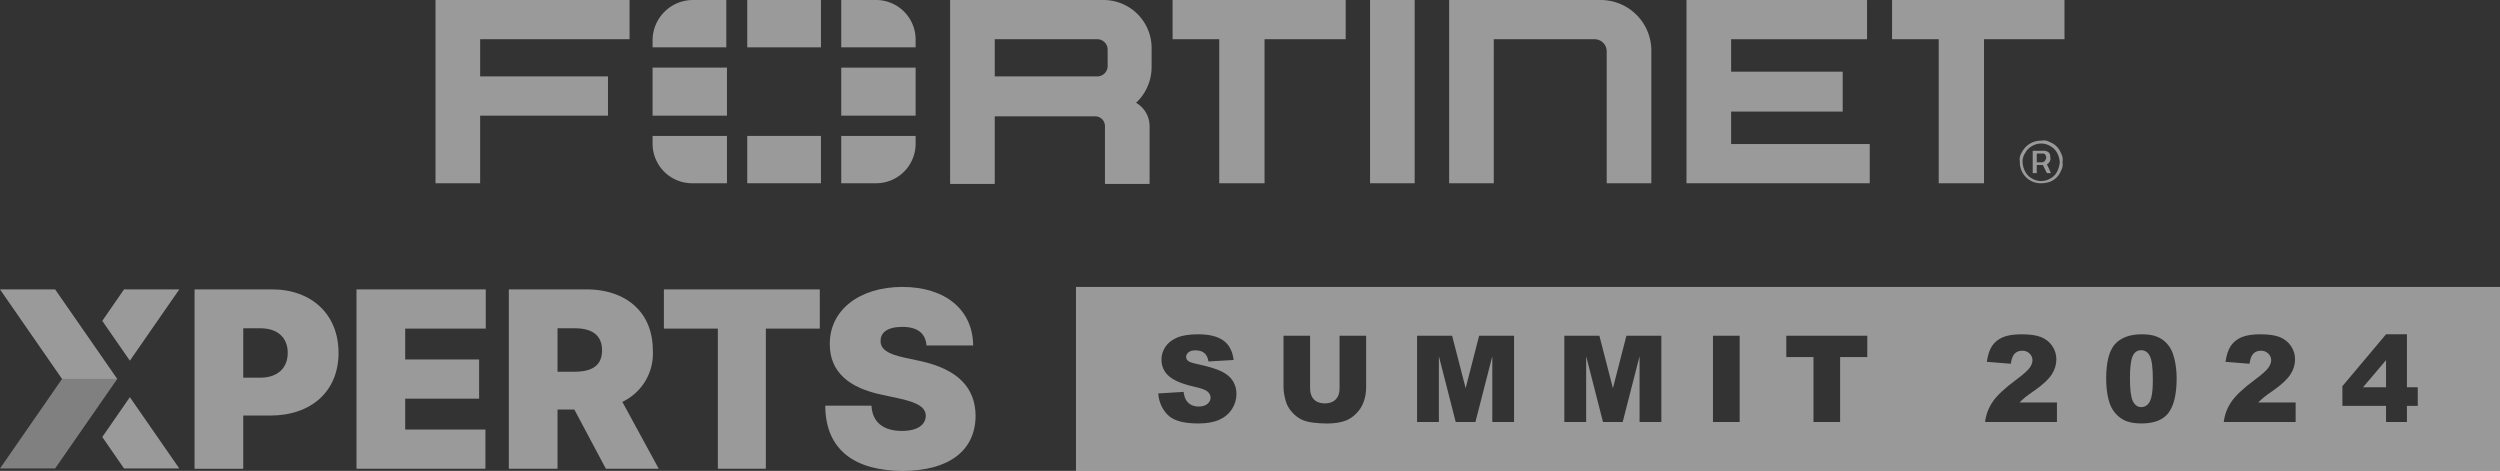
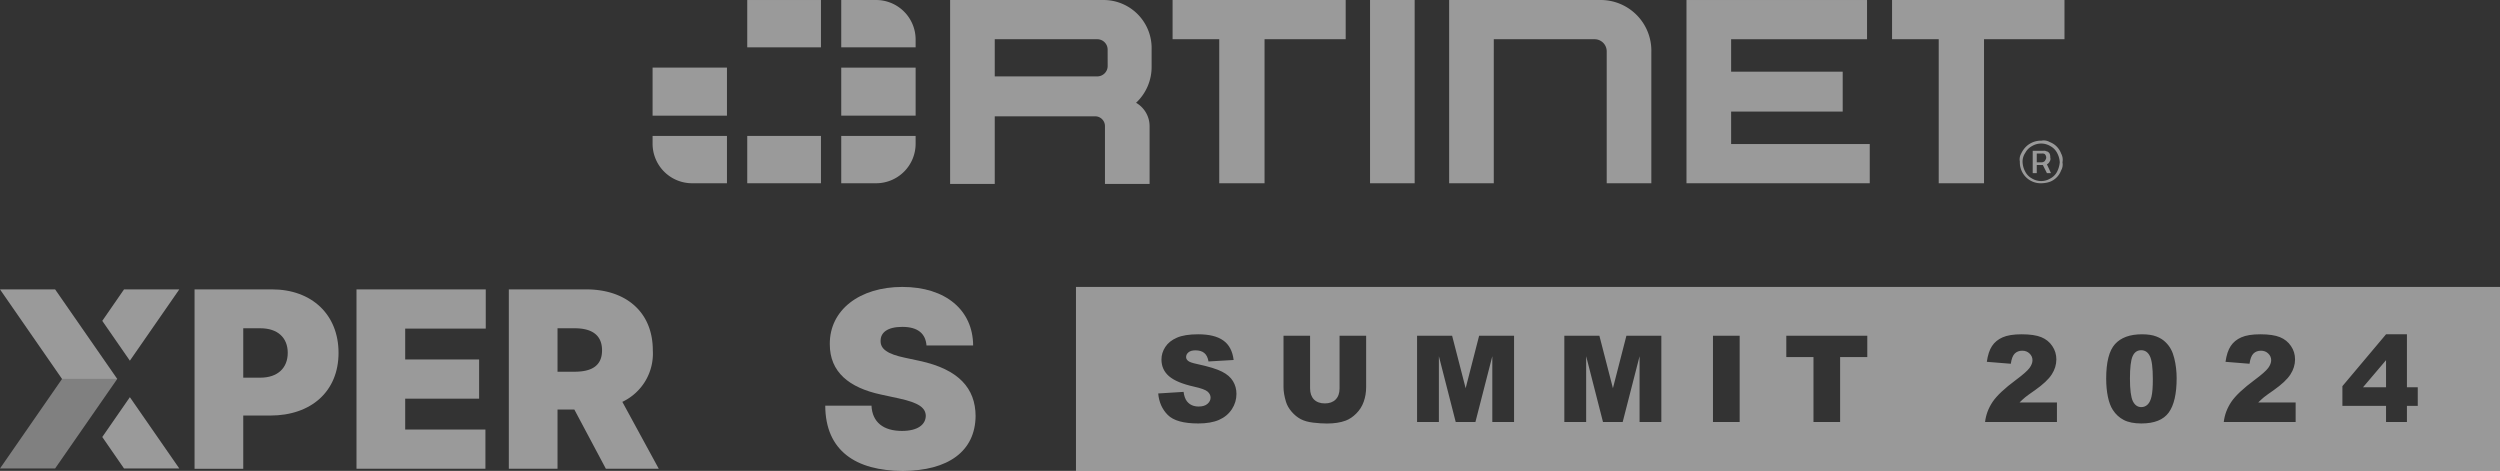
<svg xmlns="http://www.w3.org/2000/svg" xmlns:ns1="http://sodipodi.sourceforge.net/DTD/sodipodi-0.dtd" xmlns:ns2="http://www.inkscape.org/namespaces/inkscape" width="271.847" height="51.201" viewBox="0 0 271.847 51.201" version="1.1" id="svg1" ns1:docname="xperts-2024-2-lines.svg" ns2:version="1.3.2 (091e20e, 2023-11-25)">
  <rect x="0" y="0" width="271.847" height="51.201" fill="#333333" stroke="none" />
  <ns1:namedview id="namedview1" pagecolor="#ffffff" bordercolor="#666666" borderopacity="1.0" ns2:showpageshadow="2" ns2:pageopacity="0.0" ns2:pagecheckerboard="0" ns2:deskcolor="#d1d1d1" ns2:zoom="1.895092" ns2:cx="178.6193" ns2:cy="56.197799" ns2:window-width="1656" ns2:window-height="876" ns2:window-x="0" ns2:window-y="25" ns2:window-maximized="0" ns2:current-layer="svg1" />
  <defs id="defs1">
    <ns2:path-effect effect="powermask" id="path-effect16" is_visible="true" lpeversion="1" uri="#mask-powermask-path-effect16" invert="false" hide_mask="false" background="true" background_color="#ffffffff" />
    <clipPath id="clip-path">
      <rect id="Rectangle_2" data-name="Rectangle 2" width="106.08" height="20" fill="none" x="0" y="0" />
    </clipPath>
  </defs>
  <g id="g2" transform="translate(47.358,-6.999)" style="fill:#ffffff;fill-opacity:0.504">
    <g id="fortinet-logo-white" transform="translate(0,7)" style="fill:#ffffff;fill-opacity:0.504">
      <path id="Path_18" data-name="Path 18" d="m 236.641,22.594 h 0.588 a 0.442,0.442 0 0 1 0.294,0.074 0.562,0.562 0 0 1 0.147,0.368 c 0,0.147 -0.074,0.221 -0.147,0.368 a 0.557,0.557 0 0 1 -0.294,0.147 h -0.588 z m 1.1,1.176 a 0.574,0.574 0 0 0 0.294,-0.294 0.486,0.486 0 0 0 0.074,-0.441 0.933,0.933 0 0 0 -0.074,-0.441 c -0.074,-0.074 -0.147,-0.221 -0.294,-0.221 a 0.551,0.551 0 0 0 -0.368,-0.074 H 236.2 v 2.426 h 0.441 v -0.882 h 0.662 l 0.441,0.882 h 0.441 l -0.441,-0.956 v 0" transform="translate(-62.524,-5.903)" fill="#fff" style="fill:#ffffff;fill-opacity:0.504" />
      <path id="Path_19" data-name="Path 19" d="m 238.334,24.172 a 1.772,1.772 0 0 1 -0.735,0.735 1.925,1.925 0 0 1 -1.985,0 1.772,1.772 0 0 1 -0.735,-0.735 2.393,2.393 0 0 1 -0.294,-1.029 1.688,1.688 0 0 1 0.294,-1.029 1.772,1.772 0 0 1 0.735,-0.735 1.925,1.925 0 0 1 1.985,0 1.772,1.772 0 0 1 0.735,0.735 2.394,2.394 0 0 1 0.294,1.029 2.727,2.727 0 0 1 -0.294,1.029 m 0.441,-1.985 a 2.1,2.1 0 0 0 -1.25,-1.25 1.266,1.266 0 0 0 -0.882,-0.147 2.329,2.329 0 0 0 -1.691,0.662 2.641,2.641 0 0 0 -0.515,0.735 1.266,1.266 0 0 0 -0.147,0.882 2.265,2.265 0 0 0 2.353,2.353 3.16,3.16 0 0 0 0.882,-0.147 2.1,2.1 0 0 0 1.25,-1.25 1.266,1.266 0 0 0 0.147,-0.882 1.4,1.4 0 0 0 -0.147,-0.956" transform="translate(-62.01,-5.496)" fill="#fff" style="fill:#ffffff;fill-opacity:0.504" />
      <path id="Path_20" data-name="Path 20" d="m 138.2,19.926 h 4.853 V 0 H 138.2 Z" transform="translate(-36.582)" fill="#fff" style="fill:#ffffff;fill-opacity:0.504" />
      <path id="Path_21" data-name="Path 21" d="m 109,4.265 h 5.074 V 19.926 H 119 V 4.265 h 8.824 V 0 H 109 Z" transform="translate(-28.853)" fill="#fff" style="fill:#ffffff;fill-opacity:0.504" />
      <path id="Path_22" data-name="Path 22" d="m 215.4,0 v 4.265 h 5.074 V 19.926 H 225.4 V 4.265 h 8.75 V 0 Z" transform="translate(-57.018)" fill="#fff" style="fill:#ffffff;fill-opacity:0.504" />
-       <path id="Path_23" data-name="Path 23" d="m 0,19.926 h 4.853 v -7.352 h 13.9 V 8.309 H 4.853 V 4.265 H 21.1 V 0 H 0 Z" fill="#fff" style="fill:#ffffff;fill-opacity:0.504" />
      <path id="Path_24" data-name="Path 24" d="m 185,19.926 h 19.926 v -4.264 h -15.073 v -3.53 h 12.132 V 7.794 H 189.853 V 4.265 h 14.779 V 0 H 185 Z" transform="translate(-48.971)" fill="#fff" style="fill:#ffffff;fill-opacity:0.504" />
      <path id="Path_25" data-name="Path 25" d="m 166.3,0 h -16.4 v 19.926 h 4.853 V 4.265 h 10.956 a 1.318,1.318 0 0 1 1.324,1.324 v 14.337 h 4.853 V 5.662 A 5.511,5.511 0 0 0 166.3,0 v 0" transform="translate(-39.679)" fill="#fff" style="fill:#ffffff;fill-opacity:0.504" />
      <path id="Path_26" data-name="Path 26" d="m 93.232,7.206 a 1.131,1.131 0 0 1 -1.1,1.1 H 80.953 V 4.265 h 11.176 a 1.131,1.131 0 0 1 1.1,1.1 z M 92.791,0 H 76.1 v 20 h 4.853 v -7.353 h 10.956 a 1.068,1.068 0 0 1 1.029,1.1 V 20 h 4.853 v -6.324 a 2.937,2.937 0 0 0 -1.471,-2.5 5.332,5.332 0 0 0 1.691,-3.971 V 5.368 A 5.227,5.227 0 0 0 92.791,0 v 0" transform="translate(-20.144)" fill="#fff" style="fill:#ffffff;fill-opacity:0.504" />
      <path id="Path_27" data-name="Path 27" d="M 68.088,10 H 60 v 5.221 h 8.088 z" transform="translate(-15.882,-2.647)" fill="#fff" style="fill:#ffffff;fill-opacity:0.504" />
      <path id="Path_28" data-name="Path 28" d="m 46.1,25.247 h 8.015 V 20.1 H 46.1 Z" transform="translate(-12.203,-5.321)" fill="#fff" style="fill:#ffffff;fill-opacity:0.504" />
      <path id="Path_29" data-name="Path 29" d="M 68.088,4.338 A 4.3,4.3 0 0 0 63.75,0 H 60 v 5.147 h 8.088 z" transform="translate(-15.882)" fill="#fff" style="fill:#ffffff;fill-opacity:0.504" />
      <path id="Path_30" data-name="Path 30" d="m 46.1,0 v 5.147 h 8.015 V 0 Z" transform="translate(-12.203)" fill="#fff" style="fill:#ffffff;fill-opacity:0.504" />
      <path id="Path_31" data-name="Path 31" d="m 32.1,10 v 0 5.221 h 8.088 V 10 Z" transform="translate(-8.497,-2.647)" fill="#fff" style="fill:#ffffff;fill-opacity:0.504" />
      <path id="Path_32" data-name="Path 32" d="m 60,25.247 h 3.75 a 4.3,4.3 0 0 0 4.338,-4.338 V 20.1 H 60 Z" transform="translate(-15.882,-5.321)" fill="#fff" style="fill:#ffffff;fill-opacity:0.504" />
      <path id="Path_33" data-name="Path 33" d="m 32.1,20.909 a 4.3,4.3 0 0 0 4.338,4.338 h 3.75 V 20.1 H 32.1 Z" transform="translate(-8.497,-5.321)" fill="#fff" style="fill:#ffffff;fill-opacity:0.504" />
-       <path id="Path_34" data-name="Path 34" d="m 32.1,4.338 v 0.809 h 8.015 V 0 H 36.438 A 4.395,4.395 0 0 0 32.1,4.338" transform="translate(-8.497)" fill="#fff" style="fill:#ffffff;fill-opacity:0.504" />
    </g>
  </g>
  <g id="Group_5" data-name="Group 5" transform="translate(0,31.201)" style="fill:#ffffff;fill-opacity:0.504">
    <g id="Group_4" data-name="Group 4" clip-path="url(#clip-path)" style="fill:#ffffff;fill-opacity:0.504">
      <path id="Path_35" data-name="Path 35" d="m 66.658,0.84 h 8.419 c 4.333,0 7.238,2.743 7.238,6.9 0,4.2 -2.981,6.819 -7.428,6.819 h -2.934 v 5.79 h -5.295 z m 7.162,9.6 c 1.857,0 2.972,-1.038 2.972,-2.7 0,-1.662 -1.115,-2.671 -2.972,-2.671 h -1.867 v 5.371 z" transform="translate(-45.503,-0.574)" fill="#fff" style="fill:#ffffff;fill-opacity:0.504" />
      <path id="Path_36" data-name="Path 36" d="M 122.145,0.84 H 136.2 v 4.267 h -8.76 v 3.352 h 8.038 v 4.267 h -8.038 v 3.352 h 8.724 v 4.267 h -14.019 z" transform="translate(-83.38,-0.574)" fill="#fff" style="fill:#ffffff;fill-opacity:0.504" />
      <path id="Path_37" data-name="Path 37" d="m 174.335,0.841 h 8.419 c 4.334,0 7.238,2.476 7.238,6.629 a 5.8,5.8 0 0 1 -3.314,5.6 l 3.962,7.276 h -5.752 l -3.428,-6.438 h -1.83 v 6.438 h -5.295 z m 7.165,8.952 c 1.858,0 2.972,-0.657 2.972,-2.324 0,-1.667 -1.114,-2.4 -2.972,-2.4 h -1.87 v 4.724 z" transform="translate(-119.006,-0.574)" fill="#fff" style="fill:#ffffff;fill-opacity:0.504" />
-       <path id="Path_38" data-name="Path 38" d="m 227.468,0.84 h 16.953 v 4.267 h -5.867 v 15.238 h -5.219 V 5.107 h -5.867 z" transform="translate(-155.277,-0.574)" fill="#fff" style="fill:#ffffff;fill-opacity:0.504" />
      <path id="Path_39" data-name="Path 39" d="m 291.132,4.343 c -1.638,0 -2.352,0.629 -2.362,1.486 -0.047,0.933 0.781,1.476 2.629,1.866 l 1.6,0.343 c 4.3,0.924 6.076,3.01 6.1,5.981 -0.024,3.848 -2.986,5.981 -7.929,5.981 -5.086,0 -8.4,-2.19 -8.419,-7.086 h 5.028 c 0.086,1.79 1.286,2.743 3.314,2.743 1.7,0 2.571,-0.676 2.59,-1.638 -0.019,-0.886 -0.762,-1.428 -2.933,-1.9 L 288.807,11.7 C 285.35,10.957 283.236,9.262 283.245,6.214 283.218,2.5 286.494,0 291.132,0 c 4.724,0 7.676,2.533 7.7,6.362 h -5.072 c -0.1,-1.267 -0.914,-2.019 -2.628,-2.019" transform="translate(-193.014)" fill="#fff" style="fill:#ffffff;fill-opacity:0.504" />
      <path id="Path_40" data-name="Path 40" d="m 38.035,37.771 -3,4.33 2.365,3.423 h 6.011 z" transform="translate(-23.913,-25.783)" fill="#fff" style="fill:#ffffff;fill-opacity:0.504" />
      <path id="Path_41" data-name="Path 41" d="m 38.035,8.594 -3,-4.33 L 37.4,0.84 h 6.011 z" transform="translate(-23.913,-0.574)" fill="#fff" style="fill:#ffffff;fill-opacity:0.504" />
      <path id="Path_42" data-name="Path 42" d="M 12.749,10.578 5.993,0.841 H 0 l 6.747,9.738 z" transform="translate(0,-0.574)" fill="#fff" style="fill:#ffffff;fill-opacity:0.504" />
      <path id="Path_43" data-name="Path 43" d="M 12.749,31.523 5.993,41.259 H 0 l 6.747,-9.737 z" transform="translate(0,-21.519)" fill="#fff" opacity="0.75" style="fill:#ffffff;fill-opacity:0.504" />
    </g>
  </g>
  <path id="rect4" mask="none" style="fill:#ffffff;fill-opacity:0.5;stroke-width:3.983;stroke-opacity:0.836" d="M 119.4 71.081 L 119.4 91.081 L 274.248 91.081 L 274.248 71.081 L 119.4 71.081 z M 132.681 76.229 C 133.88 76.229 134.791 76.453 135.418 76.901 C 136.049 77.344 136.425 78.052 136.545 79.024 L 133.812 79.184 C 133.74 78.762 133.586 78.454 133.351 78.262 C 133.121 78.07 132.802 77.975 132.392 77.975 C 132.055 77.975 131.801 78.047 131.631 78.192 C 131.46 78.333 131.375 78.507 131.375 78.711 C 131.375 78.861 131.445 78.994 131.586 79.114 C 131.722 79.237 132.047 79.353 132.558 79.459 C 133.825 79.732 134.731 80.008 135.277 80.29 C 135.827 80.567 136.227 80.913 136.474 81.327 C 136.726 81.74 136.851 82.204 136.851 82.715 C 136.851 83.317 136.684 83.87 136.351 84.377 C 136.019 84.885 135.554 85.271 134.957 85.536 C 134.36 85.796 133.607 85.926 132.699 85.926 C 131.104 85.926 130 85.618 129.386 85.004 C 128.772 84.39 128.424 83.609 128.343 82.663 L 131.101 82.491 C 131.161 82.938 131.281 83.28 131.465 83.514 C 131.763 83.894 132.19 84.084 132.744 84.084 C 133.157 84.084 133.475 83.987 133.697 83.795 C 133.923 83.599 134.037 83.374 134.037 83.118 C 134.037 82.875 133.93 82.657 133.717 82.465 C 133.503 82.273 133.008 82.093 132.232 81.922 C 130.961 81.637 130.055 81.257 129.513 80.784 C 128.968 80.31 128.695 79.707 128.695 78.973 C 128.695 78.491 128.834 78.036 129.111 77.61 C 129.392 77.179 129.812 76.843 130.371 76.6 C 130.934 76.353 131.705 76.229 132.681 76.229 z M 222.226 76.229 C 223.143 76.229 223.856 76.333 224.363 76.541 C 224.875 76.75 225.274 77.073 225.564 77.508 C 225.858 77.939 226.006 78.422 226.006 78.959 C 226.006 79.531 225.839 80.078 225.502 80.598 C 225.169 81.118 224.56 81.688 223.677 82.311 C 223.153 82.673 222.802 82.928 222.623 83.073 C 222.448 83.218 222.24 83.409 222.002 83.643 L 226.07 83.643 L 226.07 85.766 L 218.254 85.766 C 218.343 84.994 218.614 84.268 219.066 83.59 C 219.522 82.908 220.375 82.106 221.625 81.18 C 222.388 80.613 222.876 80.181 223.09 79.887 C 223.303 79.593 223.41 79.314 223.41 79.049 C 223.41 78.764 223.303 78.521 223.09 78.321 C 222.881 78.116 222.616 78.014 222.297 78.014 C 221.964 78.014 221.691 78.118 221.478 78.327 C 221.269 78.536 221.127 78.905 221.054 79.434 L 218.445 79.223 C 218.547 78.49 218.735 77.918 219.008 77.508 C 219.28 77.095 219.665 76.779 220.16 76.561 C 220.659 76.339 221.348 76.229 222.226 76.229 z M 235.318 76.229 C 235.949 76.229 236.468 76.308 236.873 76.465 C 237.278 76.619 237.609 76.821 237.865 77.073 C 238.121 77.32 238.322 77.583 238.467 77.86 C 238.616 78.133 238.734 78.452 238.824 78.819 C 238.999 79.518 239.086 80.247 239.086 81.006 C 239.086 82.708 238.798 83.954 238.222 84.743 C 237.647 85.532 236.655 85.926 235.248 85.926 C 234.459 85.926 233.822 85.799 233.336 85.547 C 232.85 85.296 232.452 84.928 232.14 84.442 C 231.914 84.096 231.737 83.625 231.609 83.028 C 231.485 82.427 231.424 81.764 231.424 81.04 C 231.424 79.257 231.743 78.009 232.383 77.297 C 233.026 76.585 234.005 76.229 235.318 76.229 z M 248.181 76.229 C 249.098 76.229 249.811 76.333 250.318 76.541 C 250.83 76.75 251.229 77.073 251.519 77.508 C 251.813 77.939 251.961 78.422 251.961 78.959 C 251.961 79.531 251.794 80.078 251.457 80.598 C 251.124 81.118 250.515 81.688 249.633 82.311 C 249.108 82.673 248.757 82.928 248.578 83.073 C 248.403 83.218 248.196 83.409 247.957 83.643 L 252.025 83.643 L 252.025 85.766 L 244.209 85.766 C 244.298 84.994 244.569 84.268 245.021 83.59 C 245.477 82.908 246.33 82.106 247.58 81.18 C 248.343 80.613 248.831 80.181 249.045 79.887 C 249.258 79.593 249.365 79.314 249.365 79.049 C 249.365 78.764 249.258 78.521 249.045 78.321 C 248.836 78.116 248.571 78.014 248.252 78.014 C 247.919 78.014 247.647 78.118 247.433 78.327 C 247.224 78.536 247.084 78.905 247.011 79.434 L 244.4 79.223 C 244.502 78.49 244.692 77.918 244.965 77.508 C 245.237 77.095 245.62 76.779 246.115 76.561 C 246.614 76.339 247.303 76.229 248.181 76.229 z M 261.855 76.229 L 264.127 76.229 L 264.127 81.993 L 265.304 81.993 L 265.304 84.012 L 264.127 84.012 L 264.127 85.766 L 261.855 85.766 L 261.855 84.012 L 257.109 84.012 L 257.109 81.87 L 261.855 76.229 z M 141.967 76.389 L 144.857 76.389 L 144.857 82.114 C 144.857 82.625 144.998 83.027 145.279 83.317 C 145.565 83.603 145.959 83.745 146.463 83.745 C 146.962 83.745 147.351 83.604 147.633 83.323 C 147.918 83.037 148.062 82.634 148.062 82.114 L 148.062 76.389 L 150.953 76.389 L 150.953 81.979 C 150.953 82.533 150.866 83.059 150.691 83.553 C 150.521 84.044 150.25 84.473 149.879 84.844 C 149.512 85.211 149.126 85.47 148.72 85.62 C 148.158 85.829 147.482 85.932 146.693 85.932 C 146.237 85.932 145.737 85.9 145.195 85.836 C 144.658 85.772 144.208 85.647 143.845 85.459 C 143.483 85.268 143.152 84.997 142.849 84.647 C 142.551 84.297 142.345 83.936 142.234 83.565 C 142.055 82.968 141.967 82.44 141.967 81.979 L 141.967 76.389 z M 156.49 76.389 L 160.302 76.389 L 161.773 82.094 L 163.238 76.389 L 167.037 76.389 L 167.037 85.766 L 164.672 85.766 L 164.672 78.614 L 162.836 85.766 L 160.693 85.766 L 158.863 78.614 L 158.863 85.766 L 156.49 85.766 L 156.49 76.389 z M 172.504 76.389 L 176.316 76.389 L 177.787 82.094 L 179.252 76.389 L 183.052 76.389 L 183.052 85.766 L 180.685 85.766 L 180.685 78.614 L 178.849 85.766 L 176.707 85.766 L 174.877 78.614 L 174.877 85.766 L 172.504 85.766 L 172.504 76.389 z M 188.666 76.389 L 191.57 76.389 L 191.57 85.766 L 188.666 85.766 L 188.666 76.389 z M 196.64 76.389 L 205.447 76.389 L 205.447 78.704 L 202.492 78.704 L 202.492 85.766 L 199.595 85.766 L 199.595 78.704 L 196.64 78.704 L 196.64 76.389 z M 235.228 77.961 C 234.798 77.961 234.487 78.182 234.295 78.622 C 234.103 79.057 234.008 79.864 234.008 81.045 C 234.008 82.239 234.111 83.055 234.32 83.495 C 234.533 83.93 234.841 84.147 235.242 84.147 C 235.506 84.147 235.734 84.055 235.925 83.872 C 236.122 83.684 236.266 83.39 236.355 82.989 C 236.449 82.588 236.496 81.964 236.496 81.116 C 236.496 79.871 236.389 79.034 236.175 78.608 C 235.967 78.177 235.65 77.961 235.228 77.961 z M 261.855 79.043 L 259.349 81.993 L 261.855 81.993 L 261.855 79.043 z " transform="translate(-2.4,-39.879)" />
</svg>